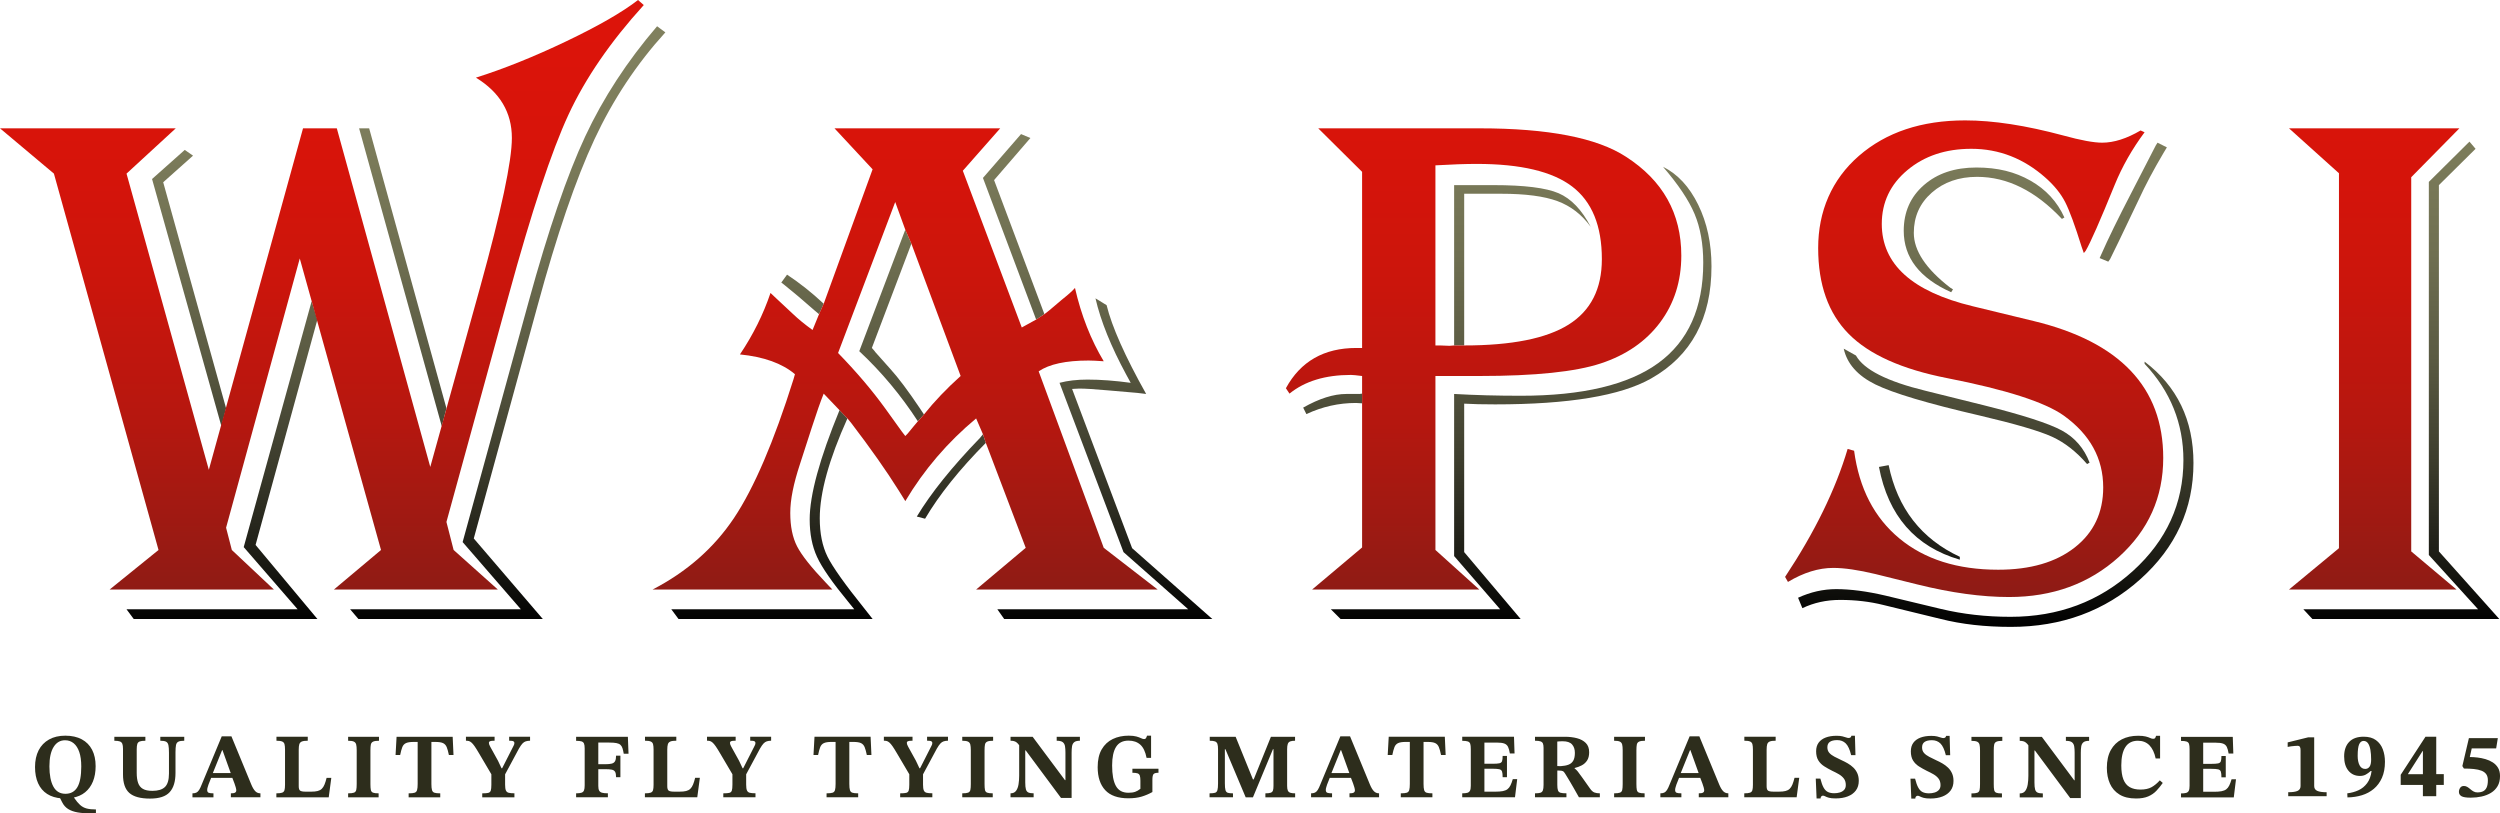
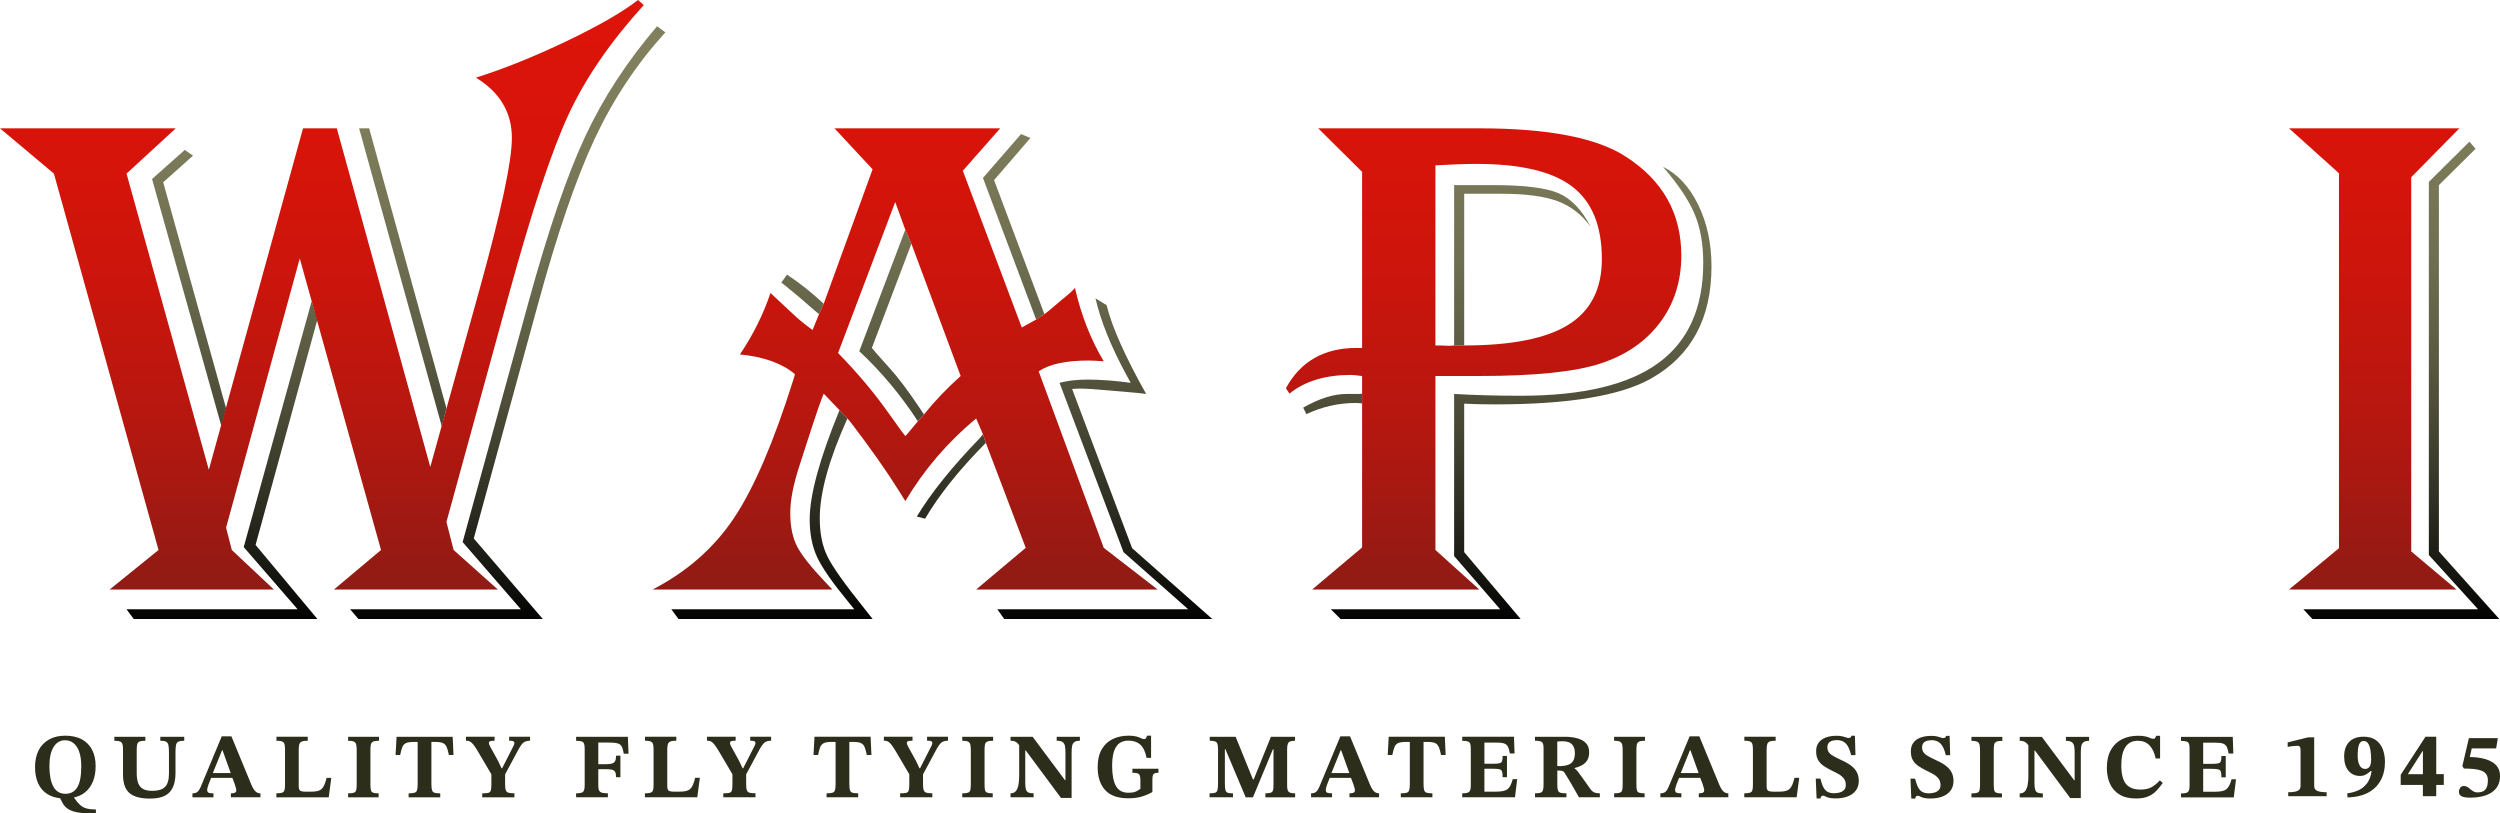
<svg xmlns="http://www.w3.org/2000/svg" xmlns:xlink="http://www.w3.org/1999/xlink" id="Layer_2" viewBox="0 0 2000 650.73">
  <defs>
    <style>.cls-1{fill:url(#linear-gradient-2);}.cls-2{fill:url(#linear-gradient-6);}.cls-3{fill:url(#linear-gradient-10);}.cls-4{fill:#2d2d1c;}.cls-5{fill:url(#linear-gradient-5);}.cls-6{fill:url(#linear-gradient-7);}.cls-7{fill:url(#linear-gradient-9);}.cls-8{fill:url(#linear-gradient-3);}.cls-9{fill:url(#linear-gradient);}.cls-10{fill:url(#linear-gradient-4);}.cls-11{fill:url(#linear-gradient-8);}</style>
    <linearGradient id="linear-gradient" x1="1921.06" y1="500.72" x2="1921.06" y2="43.96" gradientUnits="userSpaceOnUse">
      <stop offset="0" stop-color="#000" />
      <stop offset=".1" stop-color="#181812" />
      <stop offset=".29" stop-color="#3d3d2d" />
      <stop offset=".47" stop-color="#5a5a42" />
      <stop offset=".65" stop-color="#6f6f51" />
      <stop offset=".83" stop-color="#7b7b5a" />
      <stop offset="1" stop-color="#80805e" />
    </linearGradient>
    <linearGradient id="linear-gradient-2" x1="1596.6" y1="500.72" x2="1596.6" y2="43.96" xlink:href="#linear-gradient" />
    <linearGradient id="linear-gradient-3" x1="1205.86" y1="500.72" x2="1205.86" y2="43.96" xlink:href="#linear-gradient" />
    <linearGradient id="linear-gradient-4" x1="753.43" y1="500.72" x2="753.43" y2="43.96" xlink:href="#linear-gradient" />
    <linearGradient id="linear-gradient-5" x1="316.75" y1="500.72" x2="316.75" y2="43.96" xlink:href="#linear-gradient" />
    <linearGradient id="linear-gradient-6" x1="1899.35" y1="473.8" x2="1899.35" y2="23.64" gradientUnits="userSpaceOnUse">
      <stop offset="0" stop-color="#8f1b15" />
      <stop offset=".08" stop-color="#991a13" />
      <stop offset=".31" stop-color="#b6170f" />
      <stop offset=".55" stop-color="#cb150c" />
      <stop offset=".78" stop-color="#d7140a" />
      <stop offset="1" stop-color="#dc140a" />
    </linearGradient>
    <linearGradient id="linear-gradient-7" x1="1579.35" y1="473.8" x2="1579.35" y2="23.64" xlink:href="#linear-gradient-6" />
    <linearGradient id="linear-gradient-8" x1="1186.88" y1="473.8" x2="1186.88" y2="23.64" xlink:href="#linear-gradient-6" />
    <linearGradient id="linear-gradient-9" x1="724.1" y1="473.8" x2="724.1" y2="23.64" xlink:href="#linear-gradient-6" />
    <linearGradient id="linear-gradient-10" x1="257.52" y1="473.8" x2="257.52" y2="23.64" xlink:href="#linear-gradient-6" />
  </defs>
  <g id="WAPS_Logo_Recreation_2022">
    <g id="WAPS_Logo_Simple_Full_Color_RGB">
      <g>
        <path class="cls-4" d="M58.09,638.2l-8.7,.52c-4.62-.34-8.51-1.53-11.68-3.57-3.17-2.04-5.58-4.87-7.22-8.51-1.65-3.64-2.47-7.98-2.47-13.04s.96-9.6,2.87-13.34c1.92-3.73,4.69-6.62,8.33-8.66,3.63-2.04,7.98-3.06,13.04-3.06s9.54,.97,13.15,2.91c3.61,1.94,6.36,4.73,8.25,8.36,1.89,3.64,2.84,8.01,2.84,13.12,0,4.62-.71,8.7-2.14,12.23-1.43,3.54-3.51,6.42-6.26,8.66-2.75,2.24-6.09,3.7-10.02,4.38Zm-5.75-3.17c4.27,0,7.45-1.76,9.54-5.27,2.09-3.51,3.13-9.05,3.13-16.62,0-4.57-.53-8.4-1.58-11.5-1.06-3.1-2.55-5.44-4.49-7.04-1.94-1.6-4.24-2.39-6.89-2.39-3.88,0-6.94,1.79-9.17,5.38-2.24,3.59-3.35,8.77-3.35,15.55s1.06,12.31,3.17,16.14c2.11,3.83,5.33,5.75,9.65,5.75Zm24.39,15.7h-3.61c-4.27,0-7.95-.27-11.02-.81-3.07-.54-5.63-1.46-7.66-2.76-2.04-1.3-3.62-3.11-4.75-5.42l-2.14-4.2,11.72-.74v1.4c1.67,2.46,3.27,4.37,4.79,5.75,1.52,1.37,3.28,2.32,5.27,2.84,1.99,.52,4.46,.77,7.41,.77v3.17Zm43.33-11.86c-7.66,0-13.19-1.5-16.58-4.49-3.39-3-5.08-7.91-5.08-14.74v-20.56c0-1.72-.17-3.05-.52-3.98-.34-.93-1.01-1.58-1.99-1.95-.98-.37-2.46-.55-4.42-.55v-3.17h24.83v3.17c-1.97,0-3.45,.18-4.46,.55-1.01,.37-1.67,1.04-1.99,2.03-.32,.98-.48,2.41-.48,4.27v18.86c0,3.19,.37,5.86,1.11,8s2.01,3.73,3.83,4.79c1.82,1.06,4.35,1.58,7.59,1.58,4.62,0,7.98-1.04,10.1-3.13,2.11-2.09,3.17-5.66,3.17-10.72v-16.73c0-2.6-.15-4.59-.44-5.97-.3-1.37-.93-2.31-1.92-2.8-.98-.49-2.51-.74-4.57-.74v-3.17h19.16v3.17c-2.11,0-3.67,.25-4.68,.74-1.01,.49-1.65,1.4-1.92,2.73-.27,1.33-.41,3.27-.41,5.82v16.51c0,6.83-1.56,11.95-4.68,15.36-3.12,3.42-8.34,5.12-15.66,5.12Zm50.7-1.03h-16.8v-3.17c1.28,0,2.32-.2,3.13-.59,.81-.39,1.55-1.11,2.21-2.14,.66-1.03,1.36-2.51,2.1-4.42l15.99-38.47h7.74l15.92,38.61c.98,2.36,2.03,4.12,3.13,5.27,1.11,1.16,2.49,1.73,4.16,1.73v3.17h-23.65v-3.17c.64,0,1.29-.04,1.95-.11,.66-.07,1.23-.28,1.69-.63,.47-.34,.7-.88,.7-1.62,0-.54-.15-1.35-.44-2.43-.3-1.08-.64-2.14-1.03-3.17l-2.06-5.38-.59-1.92-6.93-19.31h-.29l-7.81,19.31-.59,1.92-2.51,6.34c-.2,.64-.42,1.35-.66,2.14-.25,.79-.37,1.5-.37,2.14,0,1.18,.38,1.93,1.14,2.25,.76,.32,2.05,.48,3.87,.48v3.17Zm16.14-15.55h-19.01l1.33-3.83h16.36l1.33,3.83Zm76.12,15.55h-41.93v-3.17c2.06,0,3.59-.17,4.57-.52,.98-.34,1.62-1.01,1.92-1.99,.29-.98,.44-2.43,.44-4.35v-28.08c0-1.87-.14-3.32-.41-4.35-.27-1.03-.9-1.76-1.88-2.17-.98-.42-2.51-.63-4.57-.63v-3.17h25.05v3.17c-2.11,0-3.68,.21-4.72,.63-1.03,.42-1.71,1.14-2.03,2.17s-.48,2.51-.48,4.42v29.18c0,1.82,.38,3,1.14,3.54,.76,.54,2.22,.81,4.38,.81h4.49c2.06,0,3.77-.17,5.12-.52,1.35-.34,2.46-.93,3.32-1.77,.86-.83,1.58-1.96,2.17-3.39,.59-1.42,1.15-3.22,1.69-5.38h3.76l-2.06,15.55Zm39.87,0h-24.39v-3.17c2.16,0,3.72-.18,4.68-.55,.96-.37,1.56-1.08,1.81-2.14,.25-1.06,.37-2.64,.37-4.75v-27.04c0-1.96-.14-3.49-.41-4.57-.27-1.08-.88-1.85-1.84-2.32s-2.49-.7-4.61-.7v-3.17h24.69v3.17c-2.16,0-3.73,.23-4.72,.7-.98,.47-1.58,1.25-1.8,2.36-.22,1.11-.33,2.62-.33,4.53v27.04c0,2.06,.11,3.64,.33,4.72,.22,1.08,.8,1.8,1.73,2.17,.93,.37,2.43,.55,4.49,.55v3.17Zm49.3,0h-25.28v-3.17c2.16,0,3.75-.16,4.75-.48,1.01-.32,1.67-1.02,1.99-2.1,.32-1.08,.48-2.73,.48-4.94v-33.6h-3.32c-2.7,0-4.73,.32-6.08,.96-1.35,.64-2.32,1.72-2.91,3.24-.59,1.52-1.16,3.61-1.69,6.26h-3.68l.81-14.59h44.88l.66,14.59h-3.68c-.54-2.65-1.12-4.74-1.73-6.26-.61-1.52-1.58-2.6-2.91-3.24-1.33-.64-3.37-.96-6.12-.96h-3.24v33.6c0,2.21,.16,3.86,.48,4.94,.32,1.08,.98,1.78,1.99,2.1,1.01,.32,2.54,.48,4.61,.48v3.17Zm59.32,0h-25.72v-3.17c2.16,0,3.76-.12,4.79-.37,1.03-.24,1.71-.86,2.03-1.84,.32-.98,.48-2.55,.48-4.72v-8.33l-9.95-16.88c-1.38-2.36-2.53-4.2-3.46-5.53-.93-1.33-1.77-2.31-2.51-2.95-.74-.64-1.44-1.04-2.1-1.22-.66-.17-1.44-.26-2.32-.26v-3.17h22.92v3.17c-1.97,0-3.22,.15-3.76,.44-.54,.3-.81,.71-.81,1.25,0,.79,.37,1.84,1.11,3.17l6.19,11.2,2.8,5.97h.52l9.06-17.83c.2-.3,.37-.68,.52-1.14,.15-.47,.22-.87,.22-1.22,0-.54-.23-.98-.7-1.33-.47-.34-1.63-.52-3.5-.52v-3.17h16.73v3.17c-1.38,.05-2.53,.22-3.46,.52-.93,.29-1.81,.87-2.62,1.73-.81,.86-1.76,2.22-2.84,4.09l-11.05,20.56v8.25c0,2.11,.21,3.66,.63,4.64,.42,.98,1.17,1.61,2.25,1.88,1.08,.27,2.6,.4,4.57,.4v3.17Z" />
        <path class="cls-4" d="M486.31,637.83h-25.42v-3.17c1.87,0,3.29-.16,4.27-.48,.98-.32,1.66-.93,2.03-1.84s.55-2.27,.55-4.09v-29.48c0-1.77-.18-3.08-.55-3.94s-1.04-1.44-2.03-1.73c-.98-.3-2.41-.44-4.27-.44v-3.24h41.41l.52,13.56h-3.83c-.3-1.77-.63-3.23-1-4.38s-.92-2.06-1.66-2.73c-.74-.66-1.8-1.13-3.21-1.4-1.4-.27-3.3-.41-5.71-.41h-8.77v17.32h5.67c2.11,0,3.8-.16,5.05-.48,1.25-.32,2.15-.97,2.69-1.95,.54-.98,.81-2.46,.81-4.42h3.46v17.24h-3.46c0-2.01-.27-3.46-.81-4.35-.54-.89-1.44-1.45-2.69-1.7-1.25-.24-2.94-.37-5.05-.37h-5.67v13.41c0,1.67,.23,2.92,.7,3.76,.47,.83,1.25,1.4,2.36,1.69s2.64,.44,4.61,.44v3.17Zm71.55,0h-41.93v-3.17c2.06,0,3.59-.17,4.57-.52,.98-.34,1.62-1.01,1.92-1.99,.29-.98,.44-2.43,.44-4.35v-28.08c0-1.87-.14-3.32-.41-4.35-.27-1.03-.9-1.76-1.88-2.17-.98-.42-2.51-.63-4.57-.63v-3.17h25.05v3.17c-2.11,0-3.68,.21-4.72,.63-1.03,.42-1.71,1.14-2.03,2.17s-.48,2.51-.48,4.42v29.18c0,1.82,.38,3,1.14,3.54,.76,.54,2.22,.81,4.38,.81h4.49c2.06,0,3.77-.17,5.12-.52,1.35-.34,2.46-.93,3.32-1.77,.86-.83,1.58-1.96,2.17-3.39,.59-1.42,1.15-3.22,1.69-5.38h3.76l-2.06,15.55Zm46.5,0h-25.72v-3.17c2.16,0,3.76-.12,4.79-.37,1.03-.24,1.71-.86,2.03-1.84,.32-.98,.48-2.55,.48-4.72v-8.33l-9.95-16.88c-1.38-2.36-2.53-4.2-3.46-5.53-.93-1.33-1.77-2.31-2.51-2.95-.74-.64-1.44-1.04-2.1-1.22-.66-.17-1.44-.26-2.32-.26v-3.17h22.92v3.17c-1.97,0-3.22,.15-3.76,.44-.54,.3-.81,.71-.81,1.25,0,.79,.37,1.84,1.11,3.17l6.19,11.2,2.8,5.97h.52l9.06-17.83c.2-.3,.37-.68,.52-1.14,.15-.47,.22-.87,.22-1.22,0-.54-.23-.98-.7-1.33-.47-.34-1.63-.52-3.5-.52v-3.17h16.73v3.17c-1.38,.05-2.53,.22-3.46,.52-.93,.29-1.81,.87-2.62,1.73-.81,.86-1.76,2.22-2.84,4.09l-11.05,20.56v8.25c0,2.11,.21,3.66,.63,4.64,.42,.98,1.17,1.61,2.25,1.88,1.08,.27,2.6,.4,4.57,.4v3.17Z" />
        <path class="cls-4" d="M686.53,637.83h-25.28v-3.17c2.16,0,3.75-.16,4.75-.48,1.01-.32,1.67-1.02,1.99-2.1,.32-1.08,.48-2.73,.48-4.94v-33.6h-3.32c-2.7,0-4.73,.32-6.08,.96-1.35,.64-2.32,1.72-2.91,3.24-.59,1.52-1.16,3.61-1.69,6.26h-3.68l.81-14.59h44.88l.66,14.59h-3.68c-.54-2.65-1.12-4.74-1.73-6.26-.61-1.52-1.58-2.6-2.91-3.24-1.33-.64-3.37-.96-6.12-.96h-3.24v33.6c0,2.21,.16,3.86,.48,4.94,.32,1.08,.98,1.78,1.99,2.1,1.01,.32,2.54,.48,4.61,.48v3.17Zm59.32,0h-25.72v-3.17c2.16,0,3.76-.12,4.79-.37,1.03-.24,1.71-.86,2.03-1.84,.32-.98,.48-2.55,.48-4.72v-8.33l-9.95-16.88c-1.38-2.36-2.53-4.2-3.46-5.53-.93-1.33-1.77-2.31-2.51-2.95-.74-.64-1.44-1.04-2.1-1.22-.66-.17-1.44-.26-2.32-.26v-3.17h22.92v3.17c-1.97,0-3.22,.15-3.76,.44-.54,.3-.81,.71-.81,1.25,0,.79,.37,1.84,1.11,3.17l6.19,11.2,2.8,5.97h.52l9.06-17.83c.2-.3,.37-.68,.52-1.14,.15-.47,.22-.87,.22-1.22,0-.54-.23-.98-.7-1.33-.47-.34-1.63-.52-3.5-.52v-3.17h16.73v3.17c-1.38,.05-2.53,.22-3.46,.52-.93,.29-1.81,.87-2.62,1.73-.81,.86-1.76,2.22-2.84,4.09l-11.05,20.56v8.25c0,2.11,.21,3.66,.63,4.64,.42,.98,1.17,1.61,2.25,1.88,1.08,.27,2.6,.4,4.57,.4v3.17Zm48.34,0h-24.39v-3.17c2.16,0,3.72-.18,4.68-.55s1.56-1.08,1.8-2.14c.25-1.06,.37-2.64,.37-4.75v-27.04c0-1.96-.14-3.49-.4-4.57-.27-1.08-.89-1.85-1.84-2.32s-2.49-.7-4.61-.7v-3.17h24.69v3.17c-2.16,0-3.73,.23-4.72,.7-.98,.47-1.58,1.25-1.8,2.36s-.33,2.62-.33,4.53v27.04c0,2.06,.11,3.64,.33,4.72,.22,1.08,.8,1.8,1.73,2.17,.93,.37,2.43,.55,4.49,.55v3.17Zm63.08,.52h-8.47l-28.22-38.02h-2.65l-2.21-3.61c-.83-1.23-1.61-2.12-2.32-2.69-.71-.56-1.46-.95-2.25-1.14-.79-.2-1.7-.3-2.73-.3v-3.17h17.69l25.87,34.71h.37v-22.03c0-1.92-.11-3.59-.33-5.01-.22-1.42-.81-2.53-1.77-3.32-.96-.78-2.59-1.18-4.9-1.18v-3.17h18.57v3.17c-2.11,0-3.64,.39-4.57,1.18-.93,.79-1.51,1.89-1.73,3.32-.22,1.43-.33,3.1-.33,5.01v36.26Zm-30.36-.52h-18.5v-3.17c1.96,0,3.44-.66,4.42-1.99,.98-1.33,1.65-3.06,1.99-5.2,.34-2.14,.52-4.43,.52-6.89v-25.57h4.86v30.88c0,2.46,.17,4.31,.52,5.56,.34,1.25,1.01,2.1,1.99,2.54,.98,.44,2.38,.66,4.2,.66v3.17Zm75.83,.81c-8.35,0-14.54-2.17-18.57-6.52-4.03-4.35-6.04-10.48-6.04-18.39,0-5.8,1.08-10.55,3.24-14.26,2.16-3.71,5.11-6.46,8.84-8.25,3.73-1.79,7.96-2.69,12.67-2.69,2.6,0,4.68,.22,6.23,.66,1.55,.44,2.79,.9,3.72,1.36,.93,.47,1.72,.7,2.36,.7,.79,0,1.34-.28,1.66-.85,.32-.56,.58-1.19,.77-1.88h3.24v17.76h-3.61c-.93-4.86-2.61-8.38-5.01-10.54-2.41-2.16-5.55-3.24-9.43-3.24-4.57,0-7.9,1.68-9.98,5.05-2.09,3.37-3.13,8.32-3.13,14.85,0,7.27,1,12.72,3.02,16.36,2.01,3.64,5.35,5.45,10.02,5.45,2.16,0,3.95-.24,5.38-.74,1.42-.49,2.82-1.3,4.2-2.43v-6.41c0-1.77-.15-3.12-.44-4.05-.29-.93-.9-1.56-1.8-1.88s-2.3-.48-4.16-.48v-3.24h20.86v3.24c-2.06,0-3.39,.37-3.98,1.11-.59,.74-.88,2.26-.88,4.57v9.73c-2.7,1.52-5.55,2.74-8.55,3.65-3,.91-6.53,1.36-10.61,1.36Z" />
        <path class="cls-4" d="M986.37,637.83h-18.72v-3.17c1.97,0,3.43-.15,4.39-.44,.96-.3,1.59-1.01,1.91-2.14,.32-1.13,.48-2.95,.48-5.45v-27.19c0-1.87-.16-3.29-.48-4.27-.32-.98-.96-1.66-1.91-2.03-.96-.37-2.37-.55-4.24-.55v-3.17h20.71l13.85,34.12h.59l13.78-34.12h19.31v3.17c-1.67,0-2.97,.18-3.91,.55-.93,.37-1.57,1.04-1.91,2.03-.35,.98-.52,2.38-.52,4.2v29.33c0,1.62,.18,2.86,.55,3.72s1.02,1.45,1.95,1.77,2.23,.48,3.91,.48v3.17h-23.8v-3.17c1.87,0,3.27-.16,4.2-.48s1.55-.91,1.84-1.77c.3-.86,.44-2.1,.44-3.72v-29.33h-.44l-15.99,38.47h-5.82l-16.21-38.47h-.44v27.27c0,2.5,.16,4.32,.48,5.45,.32,1.13,.95,1.84,1.88,2.14s2.31,.44,4.13,.44v3.17Zm79.29,0h-16.8v-3.17c1.28,0,2.32-.2,3.13-.59s1.55-1.11,2.21-2.14,1.36-2.51,2.1-4.42l15.99-38.47h7.74l15.92,38.61c.98,2.36,2.03,4.12,3.13,5.27,1.11,1.16,2.49,1.73,4.17,1.73v3.17h-23.66v-3.17c.64,0,1.29-.04,1.95-.11,.66-.07,1.23-.28,1.69-.63,.47-.34,.7-.88,.7-1.62,0-.54-.15-1.35-.44-2.43-.29-1.08-.64-2.14-1.03-3.17l-2.06-5.38-.59-1.92-6.93-19.31h-.3l-7.81,19.31-.59,1.92-2.51,6.34c-.2,.64-.42,1.35-.66,2.14-.25,.79-.37,1.5-.37,2.14,0,1.18,.38,1.93,1.14,2.25,.76,.32,2.05,.48,3.87,.48v3.17Zm16.14-15.55h-19.01l1.33-3.83h16.36l1.33,3.83Zm64.11,15.55h-25.28v-3.17c2.16,0,3.75-.16,4.76-.48,1-.32,1.67-1.02,1.99-2.1,.32-1.08,.48-2.73,.48-4.94v-33.6h-3.32c-2.7,0-4.73,.32-6.08,.96-1.35,.64-2.32,1.72-2.91,3.24-.59,1.52-1.15,3.61-1.7,6.26h-3.68l.81-14.59h44.88l.66,14.59h-3.68c-.54-2.65-1.12-4.74-1.73-6.26-.62-1.52-1.58-2.6-2.91-3.24-1.33-.64-3.37-.96-6.12-.96h-3.24v33.6c0,2.21,.16,3.86,.48,4.94,.32,1.08,.98,1.78,1.99,2.1s2.54,.48,4.61,.48v3.17Zm66.1,0h-42.23v-3.17c1.67,0,3.01-.13,4.02-.4,1.01-.27,1.73-.83,2.18-1.7,.44-.86,.66-2.2,.66-4.02v-29.26c0-1.87-.15-3.27-.44-4.2-.29-.93-.93-1.57-1.91-1.92-.98-.34-2.48-.52-4.5-.52v-3.24h41.41l.44,13.34h-3.76c-.34-2.21-.82-3.95-1.44-5.23s-1.61-2.17-2.99-2.69c-1.38-.52-3.44-.77-6.19-.77h-9.73v16.95h6.56c2.46,0,4.25-.12,5.38-.37,1.13-.24,1.85-.81,2.17-1.69,.32-.89,.48-2.29,.48-4.2h3.46v17.02h-3.46c0-2.06-.16-3.57-.48-4.53-.32-.96-1.04-1.57-2.17-1.84-1.13-.27-2.92-.41-5.38-.41h-6.56v18.35h8.7c2.41,0,4.4-.15,5.97-.44,1.57-.3,2.84-.81,3.8-1.55,.96-.74,1.76-1.76,2.39-3.06,.64-1.3,1.25-2.96,1.84-4.97h3.53l-1.77,14.52Zm41.12,0h-25.13v-3.17c1.87,0,3.29-.15,4.27-.44,.98-.3,1.66-.93,2.03-1.92,.37-.98,.55-2.48,.55-4.49v-29.48c0-1.47-.16-2.63-.48-3.46-.32-.83-.97-1.42-1.95-1.77s-2.46-.52-4.42-.52v-3.17h24.02c3.44,0,6.62,.38,9.54,1.14,2.92,.76,5.28,2.04,7.08,3.83,1.79,1.79,2.69,4.26,2.69,7.41,0,2.7-.54,4.89-1.62,6.56-1.08,1.67-2.51,2.97-4.27,3.91-1.77,.93-3.68,1.65-5.75,2.14v.37c.79,.49,1.62,1.29,2.51,2.39,.88,1.11,2.09,2.74,3.61,4.9,1.52,2.16,3.61,5.11,6.26,8.84,1.13,1.62,2.3,2.65,3.5,3.1,1.2,.44,2.64,.66,4.31,.66v3.17h-16.73c-1.67-2.95-3.05-5.38-4.12-7.3-1.08-1.92-2-3.5-2.76-4.75-.76-1.25-1.45-2.39-2.06-3.43-.62-1.03-1.29-2.14-2.03-3.32-.64-1.13-1.29-1.84-1.95-2.14-.66-.3-1.64-.44-2.91-.44h-1.47v11.42c0,1.97,.17,3.44,.52,4.42,.34,.98,1.03,1.62,2.06,1.92,1.03,.3,2.61,.44,4.72,.44v3.17Zm-7.3-24.98l2.8,.07c2.46-.15,4.52-.54,6.19-1.18,1.67-.64,2.93-1.71,3.79-3.21,.86-1.5,1.29-3.57,1.29-6.23,0-2.8-.75-5.05-2.25-6.74-1.5-1.7-3.97-2.54-7.41-2.54-.79,0-1.55,.01-2.28,.04-.74,.03-1.45,.09-2.14,.18v19.6Zm69.86,24.98h-24.39v-3.17c2.16,0,3.72-.18,4.68-.55,.96-.37,1.56-1.08,1.8-2.14,.24-1.06,.37-2.64,.37-4.75v-27.04c0-1.96-.14-3.49-.41-4.57-.27-1.08-.88-1.85-1.84-2.32-.96-.47-2.49-.7-4.61-.7v-3.17h24.69v3.17c-2.16,0-3.73,.23-4.72,.7-.98,.47-1.59,1.25-1.8,2.36-.22,1.11-.33,2.62-.33,4.53v27.04c0,2.06,.11,3.64,.33,4.72,.22,1.08,.8,1.8,1.73,2.17,.93,.37,2.43,.55,4.5,.55v3.17Zm29.4,0h-16.8v-3.17c1.28,0,2.32-.2,3.13-.59,.81-.39,1.55-1.11,2.21-2.14,.66-1.03,1.36-2.51,2.1-4.42l15.99-38.47h7.74l15.92,38.61c.98,2.36,2.03,4.12,3.13,5.27,1.11,1.16,2.49,1.73,4.16,1.73v3.17h-23.65v-3.17c.64,0,1.29-.04,1.95-.11,.66-.07,1.23-.28,1.7-.63,.47-.34,.7-.88,.7-1.62,0-.54-.15-1.35-.44-2.43-.29-1.08-.64-2.14-1.03-3.17l-2.06-5.38-.59-1.92-6.93-19.31h-.29l-7.81,19.31-.59,1.92-2.5,6.34c-.2,.64-.42,1.35-.66,2.14-.24,.79-.37,1.5-.37,2.14,0,1.18,.38,1.93,1.14,2.25s2.05,.48,3.87,.48v3.17Zm16.14-15.55h-19.01l1.33-3.83h16.36l1.33,3.83Zm76.12,15.55h-41.93v-3.17c2.06,0,3.58-.17,4.57-.52,.98-.34,1.62-1.01,1.91-1.99,.3-.98,.44-2.43,.44-4.35v-28.08c0-1.87-.14-3.32-.41-4.35s-.9-1.76-1.88-2.17c-.98-.42-2.5-.63-4.57-.63v-3.17h25.05v3.17c-2.11,0-3.68,.21-4.72,.63-1.03,.42-1.71,1.14-2.03,2.17s-.48,2.51-.48,4.42v29.18c0,1.82,.38,3,1.14,3.54s2.22,.81,4.38,.81h4.5c2.06,0,3.77-.17,5.12-.52,1.35-.34,2.46-.93,3.32-1.77s1.59-1.96,2.17-3.39c.59-1.42,1.15-3.22,1.7-5.38h3.76l-2.06,15.55Zm19.09,.96h-3.17l-.66-15.92h3.68c.79,3.14,1.66,5.56,2.62,7.26,.96,1.69,2.12,2.86,3.5,3.5,1.38,.64,3.05,.96,5.01,.96,1.57,0,3.06-.21,4.46-.63,1.4-.42,2.54-1.11,3.43-2.06,.88-.96,1.33-2.25,1.33-3.87,0-2.11-.52-3.84-1.55-5.19-1.03-1.35-2.37-2.51-4.02-3.46-1.65-.96-3.43-1.88-5.34-2.76-2.26-1.13-4.37-2.32-6.34-3.57-1.97-1.25-3.54-2.82-4.72-4.72-1.18-1.89-1.77-4.34-1.77-7.33,0-2.75,.66-5.03,1.99-6.85,1.33-1.82,3.22-3.19,5.67-4.13,2.46-.93,5.35-1.4,8.7-1.4,1.87,0,3.4,.15,4.61,.44,1.2,.29,2.2,.59,2.99,.88s1.47,.44,2.06,.44c.44,0,.88-.11,1.32-.33s.74-.7,.89-1.44h2.8l.44,15.48h-3.46c-1.08-4.47-2.52-7.59-4.31-9.36s-4.06-2.65-6.82-2.65c-2.61,0-4.57,.47-5.9,1.4-1.33,.93-1.99,2.38-1.99,4.35,0,1.82,.52,3.3,1.55,4.46,1.03,1.15,2.41,2.17,4.12,3.06,1.72,.88,3.56,1.79,5.53,2.73,1.77,.79,3.47,1.66,5.12,2.62,1.65,.96,3.13,2.08,4.46,3.35,1.33,1.28,2.38,2.79,3.17,4.53,.79,1.74,1.18,3.77,1.18,6.08,0,3.05-.77,5.61-2.32,7.7-1.55,2.09-3.71,3.67-6.49,4.75-2.77,1.08-6,1.62-9.69,1.62-2.36,0-4.18-.18-5.45-.55-1.28-.37-2.25-.74-2.91-1.11-.66-.37-1.26-.55-1.8-.55s-.99,.21-1.36,.63-.55,.97-.55,1.66Z" />
        <path class="cls-4" d="M1532.21,638.87h-3.17l-.66-15.92h3.68c.79,3.14,1.66,5.56,2.62,7.26,.96,1.69,2.12,2.86,3.5,3.5,1.37,.64,3.05,.96,5.01,.96,1.57,0,3.06-.21,4.46-.63,1.4-.42,2.54-1.11,3.43-2.06,.88-.96,1.33-2.25,1.33-3.87,0-2.11-.52-3.84-1.55-5.19-1.03-1.35-2.37-2.51-4.02-3.46-1.65-.96-3.43-1.88-5.34-2.76-2.26-1.13-4.37-2.32-6.34-3.57-1.97-1.25-3.54-2.82-4.72-4.72-1.18-1.89-1.77-4.34-1.77-7.33,0-2.75,.66-5.03,1.99-6.85,1.33-1.82,3.22-3.19,5.67-4.13,2.46-.93,5.35-1.4,8.7-1.4,1.87,0,3.4,.15,4.61,.44,1.2,.29,2.2,.59,2.98,.88s1.47,.44,2.06,.44c.44,0,.88-.11,1.33-.33,.44-.22,.74-.7,.88-1.44h2.8l.44,15.48h-3.46c-1.08-4.47-2.52-7.59-4.31-9.36-1.79-1.77-4.07-2.65-6.82-2.65-2.6,0-4.57,.47-5.9,1.4s-1.99,2.38-1.99,4.35c0,1.82,.52,3.3,1.55,4.46,1.03,1.15,2.41,2.17,4.13,3.06,1.72,.88,3.56,1.79,5.53,2.73,1.77,.79,3.48,1.66,5.12,2.62,1.65,.96,3.13,2.08,4.46,3.35,1.33,1.28,2.38,2.79,3.17,4.53,.79,1.74,1.18,3.77,1.18,6.08,0,3.05-.77,5.61-2.32,7.7-1.55,2.09-3.71,3.67-6.48,4.75-2.78,1.08-6.01,1.62-9.69,1.62-2.36,0-4.18-.18-5.45-.55-1.28-.37-2.25-.74-2.91-1.11-.66-.37-1.27-.55-1.81-.55s-.99,.21-1.36,.63-.55,.97-.55,1.66Zm69.34-.96h-24.39v-3.17c2.16,0,3.72-.18,4.68-.55,.96-.37,1.56-1.08,1.81-2.14,.25-1.06,.37-2.64,.37-4.75v-27.04c0-1.96-.14-3.49-.41-4.57-.27-1.08-.88-1.85-1.84-2.32-.96-.47-2.49-.7-4.61-.7v-3.17h24.69v3.17c-2.16,0-3.73,.23-4.72,.7-.98,.47-1.58,1.25-1.8,2.36-.22,1.11-.33,2.62-.33,4.53v27.04c0,2.06,.11,3.64,.33,4.72,.22,1.08,.8,1.8,1.73,2.17,.93,.37,2.43,.55,4.49,.55v3.17Zm63.08,.52h-8.47l-28.22-38.02h-2.65l-2.21-3.61c-.84-1.23-1.61-2.12-2.32-2.69-.71-.56-1.46-.95-2.25-1.14-.79-.2-1.69-.3-2.73-.3v-3.17h17.69l25.87,34.71h.37v-22.03c0-1.92-.11-3.59-.33-5.01-.22-1.42-.81-2.53-1.77-3.32-.96-.78-2.59-1.18-4.9-1.18v-3.17h18.57v3.17c-2.11,0-3.64,.39-4.57,1.18-.93,.79-1.51,1.89-1.73,3.32-.22,1.43-.33,3.1-.33,5.01v36.26Zm-30.36-.52h-18.5v-3.17c1.96,0,3.44-.66,4.42-1.99,.98-1.33,1.65-3.06,1.99-5.2,.34-2.14,.52-4.43,.52-6.89v-25.57h4.86v30.88c0,2.46,.17,4.31,.52,5.56,.34,1.25,1.01,2.1,1.99,2.54,.98,.44,2.38,.66,4.2,.66v3.17Zm74.5,.88c-5.35,0-9.75-1.05-13.19-3.17-3.44-2.11-5.98-5.01-7.63-8.7-1.65-3.68-2.47-7.91-2.47-12.67,0-5.65,1.06-10.38,3.17-14.19,2.11-3.81,5.05-6.67,8.81-8.59s8.09-2.87,13.01-2.87c2.6,0,4.65,.2,6.15,.59,1.5,.39,2.68,.8,3.54,1.22,.86,.42,1.66,.63,2.39,.63,.83,0,1.4-.27,1.69-.81,.3-.54,.52-1.08,.66-1.62h3.17v18.13h-3.54c-.98-4.62-2.65-8.13-5.01-10.54-2.36-2.41-5.43-3.61-9.21-3.61-4.47,0-7.8,1.68-9.99,5.05-2.19,3.37-3.28,8.27-3.28,14.7,0,4.57,.55,8.28,1.66,11.13,1.11,2.85,2.8,4.93,5.08,6.23,2.28,1.3,5.15,1.95,8.59,1.95,3.63,0,6.6-.64,8.88-1.92,2.28-1.28,4.48-3.1,6.6-5.45l2.36,2.06c-1.62,2.31-3.33,4.41-5.12,6.3-1.79,1.89-3.98,3.39-6.56,4.49-2.58,1.11-5.83,1.66-9.76,1.66Zm78.26-.88h-42.22v-3.17c1.67,0,3.01-.13,4.02-.4,1.01-.27,1.73-.83,2.17-1.7,.44-.86,.66-2.2,.66-4.02v-29.26c0-1.87-.15-3.27-.44-4.2-.3-.93-.93-1.57-1.92-1.92-.98-.34-2.48-.52-4.49-.52v-3.24h41.41l.44,13.34h-3.76c-.34-2.21-.82-3.95-1.44-5.23-.61-1.28-1.61-2.17-2.98-2.69-1.38-.52-3.44-.77-6.19-.77h-9.73v16.95h6.56c2.46,0,4.25-.12,5.38-.37,1.13-.24,1.85-.81,2.17-1.69,.32-.89,.48-2.29,.48-4.2h3.46v17.02h-3.46c0-2.06-.16-3.57-.48-4.53-.32-.96-1.04-1.57-2.17-1.84-1.13-.27-2.92-.41-5.38-.41h-6.56v18.35h8.7c2.41,0,4.4-.15,5.97-.44,1.57-.3,2.84-.81,3.8-1.55,.96-.74,1.76-1.76,2.39-3.06,.64-1.3,1.25-2.96,1.84-4.97h3.54l-1.77,14.52Z" />
        <path class="cls-4" d="M1861.31,636.95h-30.73v-3.17c3.49,0,6.01-.37,7.55-1.11,1.55-.74,2.32-2.01,2.32-3.83v-28.59c0-1.28-.17-2.2-.52-2.76-.34-.56-.98-.85-1.91-.85-.49,0-1.21,.04-2.14,.11-.93,.07-1.93,.17-2.98,.3-1.06,.12-1.98,.28-2.76,.48v-3.61l16.36-4.05h4.86v38.98c0,1.82,.81,3.09,2.43,3.83s4.13,1.11,7.52,1.11v3.17Zm16.66,.96l-.15-3.24c3.24-.39,6.23-1.22,8.95-2.47,2.73-1.25,5.02-3.12,6.89-5.6,1.87-2.48,3.07-5.73,3.61-9.76l-.66-.07c-1.38,1.23-2.72,2.2-4.02,2.91s-2.84,1.07-4.61,1.07c-3.83,0-6.9-1.39-9.21-4.16-2.31-2.77-3.46-6.59-3.46-11.46s1.34-8.83,4.02-11.61,6.55-4.16,11.61-4.16c4.03,0,7.3,.91,9.8,2.73,2.51,1.82,4.34,4.25,5.49,7.3,1.15,3.05,1.73,6.39,1.73,10.02,0,4.96-.8,9.24-2.39,12.82-1.6,3.59-3.77,6.53-6.52,8.84-2.75,2.31-5.93,4.02-9.54,5.12-3.61,1.11-7.46,1.68-11.53,1.73Zm14.22-22.77c1.37,0,2.51-.56,3.39-1.7,.88-1.13,1.33-3.07,1.33-5.82,0-2.95-.2-5.54-.59-7.77-.39-2.24-1.03-3.98-1.92-5.23-.89-1.25-2.06-1.88-3.54-1.88s-2.69,.87-3.5,2.62c-.81,1.74-1.22,4.85-1.22,9.32,0,3.1,.5,5.61,1.51,7.55,1.01,1.94,2.52,2.91,4.53,2.91Zm56.82,21.81h-10.69v-8.99h-17.76v-8.11l19.82-30.44h8.62v29.92h6.04v8.62h-6.04v8.99Zm-22.55-17.91v.3h11.87v-18.57h-.22l-11.64,18.27Zm50.04,19.09c-3.54,0-5.98-.39-7.33-1.18-1.35-.79-2.03-1.94-2.03-3.46,0-1.18,.33-2.26,1-3.24s1.66-1.47,2.99-1.47c.98,0,1.89,.26,2.73,.77,.83,.52,1.65,1.12,2.43,1.81s1.63,1.29,2.54,1.8c.91,.52,1.93,.77,3.06,.77,1.82,0,3.34-.3,4.57-.89,1.23-.59,2.17-1.59,2.84-3.02,.66-1.42,1-3.36,1-5.82,0-2.01-.44-3.63-1.33-4.86-.88-1.23-2.16-2.16-3.83-2.8-1.67-.64-3.68-1.08-6.04-1.33-2.36-.24-5.01-.37-7.96-.37l-1.25-1.99,5.23-22.33h23.14l-1.33,8.18h-19.53l-1.55,6.93c1.87,0,3.88,.12,6.04,.37,2.16,.25,4.31,.68,6.45,1.29,2.14,.61,4.09,1.49,5.86,2.62,1.77,1.13,3.18,2.58,4.24,4.35,1.05,1.77,1.58,3.96,1.58,6.56,0,3.19-.65,5.9-1.95,8.11-1.3,2.21-3.06,3.99-5.27,5.34-2.21,1.35-4.72,2.33-7.52,2.95-2.8,.61-5.72,.92-8.77,.92Z" />
      </g>
      <g>
        <path class="cls-9" d="M1980.45,119.05l-29.33,29.04V441.13l48.31,54.06h-149.53l-7.19-7.76h139.76l-39.4-43.42V145.51l32.49-32.21,4.89,5.75Z" />
-         <path class="cls-1" d="M1715.66,289.29c26.07,19.75,39.11,46.78,39.11,81.09,0,36.62-14.19,67.63-42.56,93.03-28.37,25.41-62.88,38.1-103.52,38.1-20.7,0-39.4-2.11-56.08-6.33l-46.01-11.22c-10.74-2.68-22.24-4.03-34.51-4.03-10.93,0-20.99,2.21-30.19,6.61l-3.45-8.34c9.97-4.6,20.13-6.9,30.48-6.9,11.5,0,24.63,1.73,39.4,5.18l44.29,10.64c17.64,4.22,36.23,6.33,55.79,6.33,38.34,0,70.98-12.22,97.92-36.66,26.93-24.44,40.4-54.01,40.4-88.71,0-29.33-10.35-55.02-31.06-77.07v-1.73Zm-240.69-10.35l9.78,5.46c6.33,11.31,24.83,20.7,55.5,28.18l46.3,11.5c31.44,7.86,52.38,14.62,62.84,20.27,10.44,5.66,17.87,14.23,22.28,25.74l-2.01,1.15c-8.63-9.97-17.97-17.25-28.04-21.86-10.06-4.6-29.38-10.25-57.95-16.97-41.41-9.58-69.21-17.88-83.39-24.87-14.19-7-22.62-16.54-25.31-28.61Zm35.95,93.17c7.09,34.51,26.07,58.95,56.94,73.33v2.3c-35.66-10.35-57.23-35.08-64.7-74.19l7.76-1.44Zm138.61-196.98c-21.09-22.43-43.71-33.65-67.87-33.65-14.57,0-26.65,4.22-36.23,12.65-9.59,8.44-14.38,19.17-14.38,32.21,0,14.19,9.68,28.76,29.04,43.71l2.3,1.44-1.44,2.3c-25.31-11.31-37.96-27.7-37.96-49.17,0-14.95,5.36-27.13,16.1-36.52,10.74-9.39,24.73-14.09,41.98-14.09s30.92,3.5,43.28,10.5c12.37,7,21.42,16.82,27.17,29.48l-2.01,1.15Zm83.97-57.23l-2.59,4.31c-7.86,13.23-14.57,25.88-20.13,37.96-13.42,28.18-20.99,43.9-22.72,47.16l-1.44,2.01-6.9-2.88,1.15-2.59c5.56-12.65,13.61-29.14,24.16-49.46l19.55-37.96,1.44-2.3,7.48,3.74Z" />
        <path class="cls-8" d="M1246.84,154.57c-10.06-4.31-27.37-6.47-51.91-6.47h-31.63v128.25h8.05v-121.35h29.62c19.36,0,34.37,1.97,45.01,5.9,10.64,3.93,19.5,10.78,26.6,20.56-7.09-13.61-15.67-22.57-25.74-26.89Zm83.54-21.14c12.27,14.19,20.7,26.79,25.31,37.81,4.6,11.03,6.9,24.01,6.9,38.97,0,36.05-11.98,62.79-35.95,80.23-23.97,17.45-60.68,26.17-110.14,26.17-18.79,0-36.52-.48-53.2-1.44v129.69l36.81,42.56h-135.44l7.76,7.76h144.07l-45.15-53.49v-118.76c6.71,.39,14.95,.58,24.73,.58,58.85,0,100.46-6.9,124.8-20.7,32.21-18.21,48.31-48.12,48.31-89.72,0-18.4-3.55-34.84-10.64-49.32-7.09-14.47-16.49-24.59-28.18-30.34Zm-242.99,181.74h-10.35c-10.16,0-21.67,3.64-34.51,10.93l2.59,5.18c12.65-5.94,25.88-8.91,39.68-8.91,.96,0,2.59,.1,4.89,.29v-7.76l-2.3,.29Z" />
        <path class="cls-10" d="M736.32,327.25c-9.78-14.57-17.83-25.31-24.16-32.21l-11.79-13.23c-.19-.38-1.15-1.53-2.88-3.45l31.63-83.39-4.89-11.22-36.81,97.2c17.83,16.68,33.45,35.37,46.87,56.08l4.89-5.46-2.88-4.31Zm80.52-219.99l-30.48,35.08,42.56,113.3,6.61-4.31-40.26-107.26,29.04-33.65-7.48-3.16Zm-145.22,220.85c-15.91,38.73-23.87,67.87-23.87,87.42,0,11.5,1.96,21.52,5.9,30.05,3.93,8.53,12.22,20.47,24.87,35.8l4.89,6.04h-146.37l5.75,7.76h155.29c-2.88-3.64-4.99-6.33-6.33-8.05-15.72-19.55-25.64-33.5-29.76-41.84-4.12-8.34-6.18-18.55-6.18-30.63,0-20.51,7.38-47.16,22.14-79.94l-6.33-6.61Zm117.04,26.17l-2.3-6.9-2.3,2.88c-22.43,23.2-39.3,44.19-50.61,62.98l6.61,1.73c11.31-19.17,27.51-39.4,48.6-60.68Zm181.17,140.91l-64.13-56.65-48.02-127.39c3.06-.19,4.98-.29,5.75-.29,4.79,0,12.46,.48,23.01,1.44l23.29,2.01c.58,0,2.97,.29,7.19,.86-16.87-30.09-27.42-53.77-31.63-71.03l-8.91-5.46c4.21,18.22,12.46,38.63,24.73,61.25l3.45,6.33c-12.65-1.73-24.16-2.59-34.51-2.59-8.44,0-15.91,.86-22.43,2.59l51.19,135.44,51.76,45.72h-152.7l5.46,7.76h166.5ZM625.03,226.03l2.59,2.01c6.52,5.18,14.57,11.98,24.16,20.42l3.45,2.88,3.74-8.34c-9.4-8.81-19.17-16.58-29.33-23.29l-4.6,6.33Z" />
        <path class="cls-5" d="M475.49,111.58c14.85-31.82,33.79-60.39,56.79-85.69l-6.61-4.89c-23.97,27.99-43.13,57.37-57.51,88.14-14.38,30.77-29.43,74.72-45.15,131.85l-52.91,192.67,46.59,53.77h-136.59l6.61,7.76h147.52l-55.21-64.41,50.9-185.77c15.53-57.13,30.72-101.6,45.58-133.43ZM249.32,240.98l-54.35,196.7,43.13,49.75H101.22l5.75,7.76H253.92l-49.46-59.24,49.46-180.3-4.6-14.67Zm37.96-138.32l66.14,238.39,3.74-14.38-61.83-224.01h-8.05Zm-132.86,21.86l-6.61-4.6-26.17,23.29,55.5,197.85,3.74-14.38-50.32-180.88,23.87-21.28Z" />
      </g>
      <g>
        <path class="cls-2" d="M1831.2,102.66h136.31l-38.53,39.11V441.13l36.23,30.48h-134.01l39.97-33.07V138.61l-39.97-35.95Z" />
-         <path class="cls-6" d="M1715.66,105.82c-9.97,13.42-17.93,27.42-23.87,41.98-11.69,28.76-19.46,46.4-23.29,52.91l-1.44,1.73c-.77-2.11-1.34-3.74-1.73-4.89-5.37-17.25-9.78-29.23-13.23-35.95-3.45-6.71-8.63-13.13-15.53-19.27-17.45-15.53-37.29-23.29-59.53-23.29-20.52,0-37.58,5.71-51.19,17.11-13.62,11.41-20.42,25.74-20.42,42.99,0,32.21,24.25,54.16,72.75,65.85l48.6,11.79c69.2,16.68,103.81,53.2,103.81,109.56,0,31.44-11.84,57.85-35.51,79.22-23.68,21.38-52.96,32.06-87.85,32.06-21.86,0-46.3-3.35-73.33-10.06l-33.65-8.34c-13.62-3.26-24.83-4.89-33.65-4.89-11.69,0-23.77,3.74-36.23,11.22l-2.3-4.03c23.77-35.85,40.45-69.97,50.04-102.37l5.18,1.44c4.03,30.1,16.1,53.49,36.23,70.17,20.13,16.68,46.49,25.02,79.08,25.02,25.69,0,46.11-5.94,61.25-17.83,15.14-11.88,22.72-27.89,22.72-48.02,0-23.19-10.54-42.37-31.63-57.51-15.15-10.73-46.2-20.7-93.17-29.91-36.23-7.09-62.5-18.88-78.79-35.37-16.3-16.49-24.44-39.4-24.44-68.73s10.88-54.88,32.64-73.76c21.76-18.88,50.08-28.33,84.97-28.33,22.43,0,48.6,4.03,78.51,12.08,13.99,3.84,24.34,5.75,31.06,5.75,9.39,0,19.65-3.26,30.77-9.78l3.16,1.44Z" />
        <path class="cls-11" d="M1049.71,471.61h133.72l-35.08-31.63v-139.18h35.37c44.29,0,76.59-3.35,96.91-10.06,20.32-6.71,36.13-17.64,47.45-32.78,11.31-15.14,16.97-32.97,16.97-53.49,0-33.74-14.77-60.1-44.29-79.08-23.2-15.14-62.21-22.72-117.04-22.72h-129.12l35.08,34.8v140.91h-4.6c-25.88,0-44.67,10.74-56.36,32.21l2.88,4.31c12.27-9.97,28.66-14.95,49.17-14.95,1.53,0,4.5,.29,8.91,.86v137.17l-39.97,33.65Zm98.64-339.33c13.04-.76,24.06-1.15,33.07-1.15,35.08,0,60.53,6.04,76.35,18.12,15.82,12.08,23.72,31.44,23.72,58.09,0,23.77-8.87,41.22-26.6,52.34-17.74,11.12-45.58,16.68-83.54,16.68h-8.05c-1.73,.19-2.97,.29-3.74,.29l-7.48-.29h-3.74V132.28Z" />
        <path class="cls-7" d="M926.12,471.61l-43.13-33.36-52.05-141.19c8.43-5.75,21.76-8.63,39.97-8.63,2.49,0,6.52,.19,12.08,.58-10.35-17.25-18.02-36.81-23.01-58.66-1.54,1.92-5.18,5.18-10.93,9.78l-9.49,8.05c-.39,.39-1.73,1.44-4.03,3.16l-6.61,4.31-11.5,6.33-47.16-125.38,29.91-33.93h-132.57l30.48,32.78-39.11,107.55-3.74,8.34-5.18,12.65c-6.14-4.41-11.41-8.72-15.82-12.94l-12.94-12.08c-.58-.58-2.21-2.11-4.89-4.6-5.75,17.07-13.9,33.46-24.44,49.17,19.17,1.92,33.83,7.19,44,15.82l-1.15,4.03c-15.72,50.04-31.59,87.04-47.59,111-16.01,23.97-37.72,43.04-65.13,57.23h143.78c-2.3-2.49-4.03-4.31-5.18-5.46-11.7-12.27-19.37-21.95-23.01-29.04-3.64-7.09-5.46-16-5.46-26.74s2.59-23.39,7.76-39.11l9.49-29.33c3.83-11.88,7-20.89,9.49-27.03l12.65,13.23,6.33,6.61,2.88,3.45c15.53,20.32,28.28,38.44,38.25,54.35l5.18,8.34c14.95-25.11,33.83-47.16,56.65-66.14l5.46,12.65,2.3,6.9,31.92,83.97-39.68,33.36h145.22Zm-186.92-140.04l-4.89,5.46c-1.54,1.73-2.59,2.98-3.16,3.74l-4.03,4.89c-.19,.39-1.15,1.44-2.88,3.16-1.73-2.3-2.69-3.54-2.88-3.74l-13.23-18.4c-10.55-14.57-23.1-29.33-37.67-44.29l45.72-120.78,8.05,22.14,4.89,11.22,39.4,105.82c-11.31,10.16-21.09,20.42-29.33,30.77Z" />
        <path class="cls-3" d="M515.03,4.03c-26.65,29.33-46.73,58.57-60.25,87.71-13.52,29.14-29.48,77.36-47.88,144.65l-49.75,181.17,5.75,22.43,35.37,31.63h-131.13l37.67-31.63-64.99-233.22-58.95,215.39,4.6,17.83,33.65,31.63H87.71l39.11-31.63L43.13,138.89,0,102.66H140.62l-39.4,36.23,65.85,236.95L242.42,102.66h27.03l74.77,270.89,39.97-144.07c16.87-60.96,25.31-100.65,25.31-119.05,0-20.51-9.59-36.61-28.76-48.31,22.43-7.09,46.49-16.77,72.18-29.04,25.69-12.27,44.86-23.29,57.51-33.07l4.6,4.03Z" />
      </g>
    </g>
  </g>
</svg>